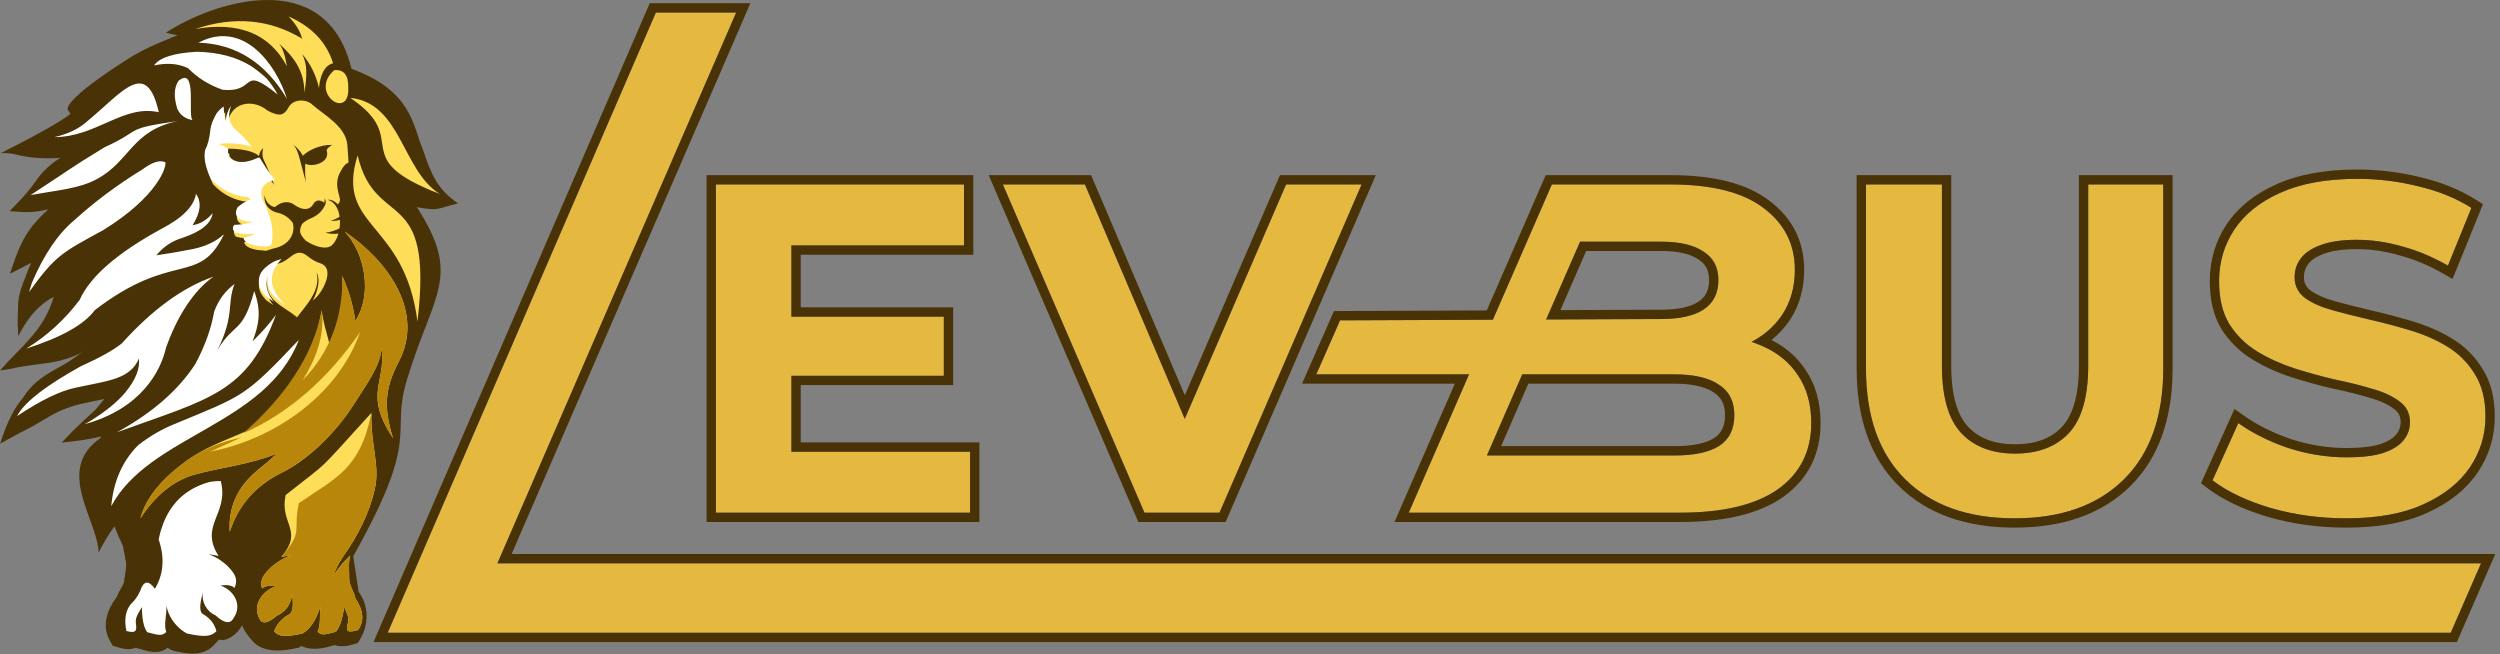
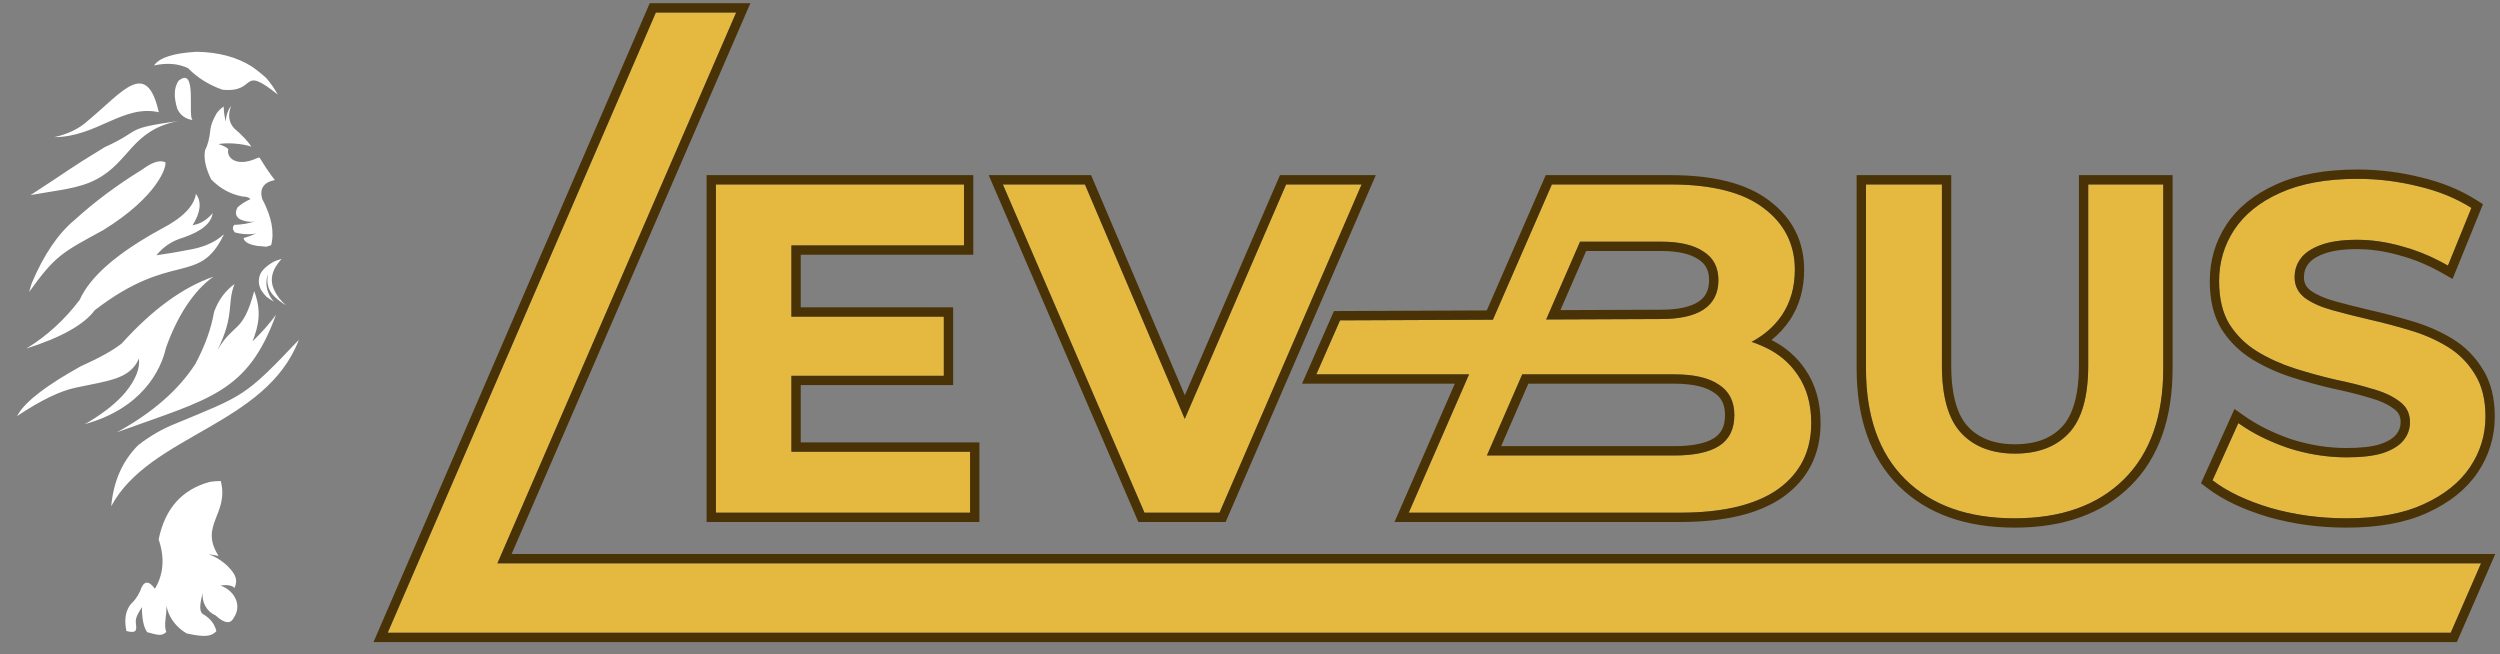
<svg xmlns="http://www.w3.org/2000/svg" width="172" height="45" viewBox="0 0 172 45" fill="none">
  <rect x="0" y="0" width="172" height="45" fill="#808080" stroke="none" />
  <path d="M26.674 43.532L45.123 0.863H50.648L34.222 38.756H170.695L168.612 43.532H26.674Z" fill="#E5B93F" />
  <path d="M54.062 21.788H64.935V25.853H54.062V21.788ZM54.449 31.078H66.741V35.272H49.255V12.691H66.322V16.885H54.449V31.078Z" fill="#E5B93F" />
  <path d="M78.74 35.272L68.997 12.691H74.643L83.16 32.691H79.837L88.484 12.691H93.678L83.903 35.272H78.74Z" fill="#E5B93F" />
  <path d="M96.922 35.272L106.768 12.691H114.935C117.774 12.691 119.904 13.229 121.323 14.304C122.764 15.38 123.485 16.799 123.485 18.562C123.485 19.745 123.195 20.777 122.614 21.659C122.033 22.519 121.237 23.186 120.226 23.659C119.215 24.132 118.054 24.369 116.742 24.369L117.355 23.046C118.775 23.046 120.033 23.283 121.13 23.756C122.227 24.207 123.076 24.885 123.679 25.788C124.302 26.691 124.614 27.799 124.614 29.111C124.614 31.046 123.851 32.562 122.323 33.659C120.796 34.734 118.549 35.272 115.58 35.272H96.922ZM102.299 31.337H115.193C116.548 31.337 117.57 31.122 118.258 30.691C118.968 30.24 119.323 29.53 119.323 28.562C119.323 27.616 118.968 26.917 118.258 26.466C117.57 25.992 116.548 25.756 115.193 25.756H90.562L92.195 22.041L114.29 21.949C115.559 21.949 116.527 21.734 117.194 21.304C117.882 20.853 118.226 20.175 118.226 19.272C118.226 18.39 117.882 17.734 117.194 17.304C116.527 16.853 115.559 16.627 114.29 16.627H108.708L102.299 31.337Z" fill="#E5B93F" />
  <path d="M138.605 35.659C135.4 35.659 132.894 34.767 131.088 32.982C129.281 31.197 128.378 28.648 128.378 25.337V12.691H133.604V25.143C133.604 27.294 134.045 28.842 134.927 29.788C135.809 30.734 137.046 31.207 138.637 31.207C140.229 31.207 141.466 30.734 142.348 29.788C143.229 28.842 143.67 27.294 143.67 25.143V12.691H148.832V25.337C148.832 28.648 147.929 31.197 146.122 32.982C144.316 34.767 141.81 35.659 138.605 35.659Z" fill="#E5B93F" />
  <path d="M161.418 35.659C159.611 35.659 157.88 35.423 156.224 34.95C154.567 34.455 153.234 33.821 152.223 33.046L153.997 29.111C154.965 29.799 156.105 30.369 157.417 30.82C158.751 31.251 160.095 31.466 161.45 31.466C162.483 31.466 163.311 31.369 163.934 31.175C164.58 30.96 165.053 30.67 165.354 30.304C165.655 29.939 165.806 29.519 165.806 29.046C165.806 28.444 165.569 27.971 165.096 27.627C164.623 27.261 163.999 26.971 163.225 26.756C162.45 26.519 161.59 26.304 160.644 26.111C159.719 25.896 158.783 25.638 157.837 25.337C156.912 25.035 156.062 24.648 155.288 24.175C154.514 23.702 153.879 23.078 153.384 22.304C152.911 21.53 152.675 20.541 152.675 19.337C152.675 18.046 153.019 16.874 153.707 15.82C154.417 14.745 155.471 13.896 156.869 13.272C158.288 12.627 160.063 12.304 162.192 12.304C163.612 12.304 165.01 12.476 166.386 12.82C167.763 13.143 168.978 13.638 170.032 14.304L168.419 18.272C167.365 17.67 166.311 17.229 165.257 16.949C164.203 16.648 163.171 16.498 162.16 16.498C161.149 16.498 160.321 16.616 159.676 16.853C159.03 17.089 158.568 17.401 158.288 17.788C158.009 18.154 157.869 18.584 157.869 19.078C157.869 19.659 158.106 20.132 158.579 20.498C159.052 20.842 159.676 21.122 160.45 21.337C161.224 21.552 162.074 21.767 162.999 21.982C163.945 22.197 164.881 22.444 165.806 22.724C166.752 23.003 167.612 23.38 168.387 23.853C169.161 24.326 169.785 24.949 170.258 25.724C170.753 26.498 171 27.476 171 28.659C171 29.928 170.645 31.089 169.935 32.143C169.226 33.197 168.161 34.046 166.741 34.691C165.343 35.337 163.569 35.659 161.418 35.659Z" fill="#E5B93F" />
  <path fill-rule="evenodd" clip-rule="evenodd" d="M25.698 44.173L44.702 0.222H51.625L35.199 38.115H171.674L169.032 44.173H25.698ZM34.222 38.756L50.648 0.863H45.123L26.674 43.531H168.612L170.695 38.756H34.222ZM54.449 21.788H64.934V25.853H54.449V31.078H66.741V35.272H49.255V12.691H66.322V16.885H54.449V21.788ZM55.09 17.526H66.963V12.05H48.613V35.913H67.382V30.437H55.09V26.494H65.576V21.146H55.09V17.526ZM78.319 35.913L68.022 12.05H75.067L81.516 27.193L88.062 12.05H94.655L84.323 35.913H78.319ZM81.511 28.819L74.643 12.691H68.997L78.74 35.272H83.902L93.678 12.691H88.484L81.511 28.819ZM95.942 35.913L100.092 26.397H89.58L91.776 21.401L102.29 21.357L106.348 12.05H114.935C117.836 12.05 120.128 12.595 121.708 13.791C123.307 14.985 124.126 16.592 124.126 18.562C124.126 19.855 123.807 21.013 123.149 22.012L123.147 22.015L123.145 22.018C122.791 22.542 122.367 23 121.876 23.392C122.844 23.879 123.627 24.557 124.209 25.428C124.918 26.457 125.255 27.696 125.255 29.111C125.255 31.246 124.398 32.959 122.697 34.18L122.695 34.182L122.692 34.184C121.011 35.368 118.609 35.913 115.58 35.913H95.942ZM123.678 25.788C123.103 24.925 122.302 24.268 121.275 23.818C121.227 23.797 121.179 23.776 121.13 23.756C120.928 23.669 120.721 23.59 120.509 23.519C120.755 23.389 120.988 23.247 121.206 23.093C121.767 22.697 122.236 22.219 122.614 21.659C123.194 20.777 123.485 19.745 123.485 18.562C123.485 16.799 122.764 15.379 121.323 14.304C119.904 13.229 117.774 12.691 114.935 12.691H106.768L102.71 21.997L92.195 22.041L90.562 25.756H101.071L96.921 35.272H115.58C118.549 35.272 120.796 34.734 122.323 33.659C123.85 32.562 124.614 31.046 124.614 29.111C124.614 27.799 124.302 26.691 123.678 25.788ZM106.375 21.982L114.29 21.949C115.559 21.949 116.527 21.734 117.194 21.304C117.882 20.853 118.226 20.175 118.226 19.272C118.226 18.39 117.882 17.734 117.194 17.304C116.527 16.853 115.559 16.627 114.29 16.627H108.708L106.375 21.982ZM109.128 17.268L107.356 21.336L114.29 21.308C115.501 21.308 116.326 21.1 116.844 20.766C117.33 20.446 117.585 19.983 117.585 19.272C117.585 18.589 117.336 18.15 116.854 17.848L116.844 17.842L116.834 17.835C116.318 17.486 115.499 17.268 114.29 17.268H109.128ZM102.299 31.337H115.193C116.548 31.337 117.57 31.121 118.258 30.691C118.968 30.24 119.323 29.53 119.323 28.562C119.323 27.616 118.968 26.917 118.258 26.465C117.57 25.992 116.548 25.756 115.193 25.756H104.73L102.299 31.337ZM105.15 26.397L103.278 30.695H115.193C116.498 30.695 117.377 30.485 117.916 30.149C118.409 29.834 118.682 29.348 118.682 28.562C118.682 27.803 118.413 27.324 117.914 27.007L117.904 27.001L117.895 26.994C117.361 26.628 116.492 26.397 115.193 26.397H105.15ZM127.736 12.05H134.245V25.143C134.245 27.232 134.678 28.581 135.396 29.351C136.129 30.138 137.179 30.566 138.637 30.566C140.095 30.566 141.145 30.138 141.878 29.351C142.596 28.581 143.029 27.232 143.029 25.143V12.05H149.474V25.337C149.474 28.765 148.535 31.499 146.573 33.438C144.617 35.371 141.932 36.301 138.605 36.301C135.278 36.301 132.593 35.371 130.637 33.438C128.674 31.499 127.736 28.765 127.736 25.337V12.05ZM156.044 35.565L156.04 35.564C154.334 35.055 152.923 34.391 151.833 33.556L151.429 33.246L153.733 28.136L154.369 28.588C155.278 29.234 156.359 29.777 157.62 30.212C158.89 30.621 160.166 30.824 161.45 30.824C162.447 30.824 163.201 30.73 163.738 30.564C164.312 30.372 164.662 30.136 164.859 29.896C165.066 29.645 165.164 29.37 165.164 29.046C165.164 28.642 165.02 28.365 164.719 28.146L164.711 28.14L164.704 28.135C164.315 27.834 163.773 27.574 163.053 27.374L163.045 27.372L163.037 27.369C162.286 27.14 161.445 26.929 160.515 26.739L160.507 26.738L160.498 26.735C159.556 26.517 158.604 26.254 157.642 25.948L157.64 25.947L157.638 25.947C156.669 25.631 155.773 25.224 154.954 24.723C154.095 24.198 153.39 23.505 152.844 22.65L152.84 22.644L152.837 22.639C152.285 21.736 152.033 20.621 152.033 19.336C152.033 17.925 152.412 16.63 153.17 15.469L153.171 15.468L153.172 15.467C153.96 14.272 155.118 13.351 156.606 12.687C158.133 11.993 160.004 11.663 162.192 11.663C163.662 11.663 165.111 11.841 166.537 12.197C167.972 12.534 169.254 13.053 170.375 13.762L170.828 14.049L168.737 19.192L168.101 18.829C167.09 18.251 166.087 17.833 165.093 17.569L165.087 17.568L165.081 17.566C164.08 17.28 163.106 17.139 162.16 17.139C161.192 17.139 160.446 17.253 159.896 17.455C159.321 17.666 158.986 17.917 158.808 18.164L158.803 18.171L158.797 18.178C158.61 18.423 158.51 18.713 158.51 19.078C158.51 19.451 158.647 19.737 158.963 19.984C159.356 20.268 159.9 20.518 160.621 20.718C161.385 20.93 162.225 21.143 163.142 21.356C164.102 21.575 165.051 21.825 165.989 22.109C166.984 22.403 167.895 22.801 168.721 23.305C169.58 23.83 170.276 24.525 170.802 25.384C171.376 26.286 171.641 27.391 171.641 28.659C171.641 30.056 171.248 31.342 170.467 32.502C169.678 33.673 168.51 34.592 167.008 35.275C165.499 35.97 163.626 36.301 161.418 36.301C159.554 36.301 157.764 36.057 156.047 35.566L156.044 35.565ZM166.741 34.691C168.161 34.046 169.225 33.197 169.935 32.143C170.645 31.089 171 29.928 171 28.659C171 27.476 170.753 26.498 170.258 25.724C169.785 24.949 169.161 24.326 168.387 23.853C167.612 23.38 166.752 23.003 165.806 22.724C164.881 22.444 163.945 22.197 162.999 21.982C162.074 21.767 161.224 21.552 160.45 21.336C159.676 21.121 159.052 20.842 158.579 20.498C158.105 20.132 157.869 19.659 157.869 19.078C157.869 18.584 158.009 18.154 158.288 17.788C158.568 17.401 159.03 17.089 159.676 16.853C160.321 16.616 161.149 16.498 162.16 16.498C163.171 16.498 164.203 16.648 165.257 16.949C166.122 17.179 166.987 17.517 167.852 17.964C168.041 18.061 168.23 18.164 168.419 18.272L170.032 14.304C168.978 13.637 167.763 13.143 166.386 12.82C165.01 12.476 163.612 12.304 162.192 12.304C160.063 12.304 158.288 12.627 156.869 13.272C155.471 13.896 154.417 14.745 153.707 15.82C153.019 16.874 152.674 18.046 152.674 19.336C152.674 20.541 152.911 21.53 153.384 22.304C153.879 23.078 154.513 23.702 155.288 24.175C156.062 24.648 156.912 25.035 157.837 25.337C158.783 25.637 159.719 25.896 160.643 26.111C161.59 26.304 162.45 26.519 163.224 26.756C163.999 26.971 164.623 27.261 165.096 27.627C165.569 27.971 165.806 28.444 165.806 29.046C165.806 29.519 165.655 29.939 165.354 30.304C165.053 30.67 164.58 30.96 163.934 31.175C163.311 31.369 162.482 31.465 161.45 31.465C160.095 31.465 158.751 31.25 157.417 30.82C156.342 30.45 155.382 30.001 154.538 29.472C154.352 29.355 154.172 29.235 153.997 29.111L152.223 33.046C153.234 33.82 154.567 34.455 156.223 34.949C157.88 35.422 159.611 35.659 161.418 35.659C163.569 35.659 165.343 35.337 166.741 34.691ZM138.605 35.659C135.4 35.659 132.894 34.767 131.088 32.982C129.281 31.197 128.378 28.648 128.378 25.337V12.691H133.604V25.143C133.604 27.294 134.045 28.842 134.927 29.788C135.809 30.734 137.046 31.207 138.637 31.207C140.229 31.207 141.466 30.734 142.347 29.788C143.229 28.842 143.67 27.294 143.67 25.143V12.691H148.832V25.337C148.832 28.648 147.929 31.197 146.122 32.982C144.315 34.767 141.81 35.659 138.605 35.659Z" fill="#483206" />
-   <path fill-rule="evenodd" clip-rule="evenodd" d="M15.069 43.997L14.733 44.368C13.978 45.189 12.924 44.996 11.958 44.781L11.71 44.682C11.648 44.645 11.586 44.609 11.529 44.567C10.924 45.032 10.309 44.849 9.591 44.64L9.328 44.562C8.94 44.739 8.49 44.645 8.082 44.525L7.762 44.431L7.591 44.139C6.976 43.098 7.343 41.995 8.015 41.096C8.103 40.877 8.217 40.668 8.335 40.459C8.382 40.375 8.511 40.161 8.527 40.072C8.558 39.763 8.723 38.974 8.671 38.702L8.454 37.547C8.232 37.103 8.041 36.664 7.875 36.214C7.576 36.622 7.297 37.066 7.028 37.547L6.78 38.033C6.757 35.811 3.715 32.323 6.93 30.125V30.03C6.118 30.25 4.976 30.375 4.248 30.448C5.454 29.137 6.421 28.355 6.558 28.196C6.661 28.076 6.77 27.95 6.883 27.819L7.173 27.448C5.886 27.741 4.775 27.835 3.39 28.656C1.053 30.037 2.854 28.942 0.01 30.522C0.48 29.058 0.961 28.081 1.638 27.297C2.067 26.581 2.806 25.943 3.855 25.384C4.506 25.044 5.131 24.636 5.736 24.16C5.421 24.385 5.002 24.563 4.491 24.704C3.509 25.044 2.089 25.05 0.735 25.374L2.248 25.148C1.566 25.253 0.817 25.357 0 25.488C1.473 23.794 2.982 22.801 3.7 20.428C2.734 20.904 1.922 21.803 1.261 23.125C1.22 22.639 1.204 22.174 1.225 21.73C1.251 20.538 1.246 20.319 1.742 19.079C1.86 18.75 1.995 18.421 2.15 18.081L0.682 18.834C1.333 16.894 1.716 15.844 3.328 14.401C2.191 14.662 1.809 14.605 0.662 14.526C1.354 13.805 1.881 13.298 2.444 12.483C2.94 11.772 3.509 11.249 4.155 10.862C2.992 10.935 1.995 10.862 1.158 10.643C0.749 10.543 0.377 10.512 0.041 10.543C4.242 8.436 4.848 7.828 4.848 7.828L4.666 7.559C4.666 7.559 4.134 6.979 9.131 3.847C9.829 3.44 10.614 3.069 11.488 2.724C11.726 2.608 11.968 2.509 12.211 2.431L11.405 2.253C14.531 0.195 22.422 -2.523 24.184 4.736C28.378 6.251 28.397 8.683 29.088 10.263C29.694 12.09 30.122 13.042 31.512 13.993C29.933 14.372 30.3 14.525 28.68 14.255C31.805 19.073 29.803 20.153 28.014 26.073C26.79 30.068 29.088 29.746 24.303 38.27C24.375 38.715 24.67 40.709 24.675 40.725C25.352 41.619 25.409 42.905 24.794 43.945L24.624 44.237L24.303 44.332C23.89 44.457 23.43 44.52 23.027 44.379L22.789 44.446C22.143 44.635 21.363 44.76 20.742 44.446C20.717 44.462 20.696 44.478 20.675 44.488L20.557 44.562L20.422 44.587C19.451 44.802 18.138 44.943 17.384 44.117C17.068 43.772 16.681 43.218 16.66 42.998C16.422 43.547 15.611 44.206 15.069 43.997Z" fill="#483206" />
-   <path fill-rule="evenodd" clip-rule="evenodd" d="M23.708 15.925C25.154 17.456 25.622 20.311 24.444 22.081C24.305 21.043 24.007 20.01 23.549 18.993C23.605 21.842 24.624 23.365 22.751 25.291C22.926 23.658 22.365 23.114 22.134 21.349C20.436 30.272 17 28.968 13.18 31.467L13.169 31.472C13.005 31.581 12.85 31.69 12.696 31.809C11.029 33.039 10.015 34.327 9.655 35.666C10.689 34.083 11.919 33.081 13.35 32.661C15.053 32.178 17.142 31.975 19.041 31.207C18.66 31.581 18.223 31.954 17.739 32.339C16.339 33.486 15.696 34.903 15.809 36.585C16.37 34.836 17.497 33.507 19.201 32.609C21.182 31.69 23.137 29.717 24.326 27.843C25.273 26.353 26.22 25.087 26.245 23.914C26.59 26.405 24.985 27.028 27.043 30.153C26.384 28.046 26.467 26.738 27.429 24.895C29.22 21.484 26.734 17.98 23.708 15.925ZM23.96 6.015C23.976 5.163 23.651 4.769 22.998 4.826C21.206 6.379 24.079 8.371 23.96 6.015ZM19.061 42.352C18.408 42.908 18.001 42.965 17.837 42.529C17.353 41.657 18.037 40.639 18.994 40.328C18.562 40.266 18.254 40.302 18.027 40.489C17.857 39.902 18.104 39.539 18.686 38.994C18.717 38.968 18.753 38.942 18.784 38.916C18.845 38.869 18.907 38.822 18.964 38.776C19.298 38.526 19.648 38.334 20.023 38.2C19.771 38.236 19.55 38.277 19.355 38.319C20.929 36.466 19.216 36.061 19.653 34.057C22.926 31.467 21.542 32.79 25.555 28.404C25.494 30.673 26.163 32.007 25.782 33.668C25.422 35.251 24.655 36.829 23.548 38.376C23.296 38.755 23.09 39.175 22.926 39.638C23.307 39.051 23.605 38.672 24.094 38.22C23.955 38.656 24.032 39.399 24.027 39.835C24.017 40.266 24.387 40.748 24.454 41.174C25.015 42.005 25.077 42.726 24.634 43.344C23.852 43.567 23.78 43.432 23.94 42.835C24.043 42.441 23.795 42.051 23.677 41.766C23.569 42.56 23.384 43.126 23.116 43.458C22.303 43.687 22.097 43.723 21.85 43.453C22.097 42.965 21.953 42.327 22.066 41.662C21.758 42.648 21.335 43.292 20.8 43.588C19.642 43.832 19.169 43.816 18.86 43.427C19.025 43.012 19.287 42.597 19.92 42.254C20.27 41.979 20.116 41.21 20.101 40.816C20.075 41.423 19.72 42.067 19.061 42.352ZM21.542 14.066C21.706 13.734 22.02 13.724 22.314 13.947C22.329 13.859 22.339 13.755 22.344 13.646C22.437 13.848 22.437 14.02 22.339 14.155C22.149 14.549 21.83 14.84 21.382 15.021C21.104 15.141 20.909 15.276 20.78 15.416C20.528 15.94 20.631 16.106 21.027 16.553C21.418 16.812 22.226 17.222 22.751 16.937C22.998 16.765 23.178 16.443 23.286 16.07C23.018 16.111 22.617 16.085 22.38 16.013C22.741 15.976 23.116 15.841 23.358 15.712C23.389 15.52 23.399 15.322 23.384 15.125C23.188 15.187 22.936 15.203 22.751 15.208C22.988 15.114 23.204 15.016 23.363 14.912C23.286 14.352 23.023 13.869 22.535 13.744C22.843 13.708 23.075 13.895 23.25 14.061C23.425 13.853 23.409 13.739 23.332 13.454C23.131 12.747 23.147 12.291 23.435 11.792C24.064 10.623 24.018 11.957 23.909 10.126C23.909 10.059 23.904 9.991 23.893 9.924V9.918C23.736 8.664 22.313 7.919 21.495 7.209C21.13 6.835 20.214 6.741 19.843 7.396C19.715 7.66 19.535 7.826 19.318 7.878C19.077 7.904 18.768 7.811 18.392 7.598C17.373 6.757 15.737 6.996 15.618 8.756C15.531 8.351 15.485 8.008 15.49 7.728C15.274 7.878 15.124 8.034 15.011 8.205C14.78 8.621 14.646 8.979 14.61 9.27C14.558 9.856 14.44 10.334 14.255 10.713C14.157 11.263 14.291 11.917 14.661 12.68C15.243 13.303 15.932 13.687 16.73 13.843C16.992 13.848 17.167 13.91 17.255 14.02H17.25C16.951 14.16 16.658 14.352 16.411 14.57C16.226 14.897 16.262 15.167 16.529 15.369C16.766 15.494 17.029 15.561 17.312 15.566C17.394 15.556 17.476 15.546 17.559 15.53C17.137 15.675 16.684 15.753 16.19 15.769C16.056 15.909 16.067 16.075 16.216 16.277C16.602 16.392 17.013 16.433 17.451 16.387C17.512 16.376 17.579 16.366 17.646 16.35C17.348 16.485 17.065 16.589 16.797 16.667C16.849 16.927 17.147 17.103 17.698 17.196C18.099 17.238 18.305 17.254 18.305 17.254C18.542 17.17 18.799 17.098 19.067 17.03C20.003 16.745 20.322 15.961 20.142 15.328C19.885 14.985 19.566 14.762 19.18 14.658C18.336 14.487 18.14 13.859 18.207 13.417C18.259 13.947 18.66 14.232 18.922 14.243C19.272 13.926 19.818 13.76 20.24 14.087C20.878 14.539 21.341 14.419 21.542 14.066ZM20.435 21.832C21.022 21.038 22.103 19.979 21.778 18.744C22.154 19.372 21.65 20.483 21.506 20.685C21.768 20.488 22.015 20.223 22.262 19.74C22.607 19.07 22.689 18.349 22.072 18.126C21.212 17.861 21.109 17.368 20.554 17.389C20.096 17.435 19.787 17.97 19.18 18.126C19.051 18.162 18.907 18.214 18.773 18.281C18.361 18.52 18.073 18.79 17.919 19.081C17.749 19.486 17.775 19.875 17.991 20.244C18.089 20.394 18.197 20.529 18.32 20.659C18.47 20.773 18.634 20.877 18.804 20.981C18.49 20.649 18.125 19.917 18.418 19.107C18.099 20.68 19.566 21.069 20.435 21.832ZM17.873 11.222C18.459 12.229 18.871 12.722 18.871 12.722C18.578 11.969 18.336 11.382 18.151 11.014C17.971 10.645 18.109 10.183 18.109 10.183C17.981 10.292 17.847 10.505 17.816 10.728C17.312 10.256 15.784 10.152 15.14 10.282C15.351 10.344 15.722 10.505 15.794 10.635C15.644 11.18 16.303 11.876 17.657 11.253C17.749 11.216 17.837 11.17 17.873 11.222ZM20.996 11.393C20.976 12.187 21.053 12.566 21.053 12.566C20.595 10.879 20.512 10.251 20.157 9.945C20.626 10.267 20.837 10.718 20.837 10.718C21.192 10.334 22.077 9.934 22.854 9.971C22.591 10.137 22.55 10.194 22.468 10.329C22.756 11.165 21.567 11.492 21.109 11.305C21.017 11.253 20.991 11.248 20.996 11.393ZM21.943 6.051C22.046 5.055 22.37 4.489 22.916 4.354C22.468 2.905 21.444 1.831 19.854 1.13C20.343 1.639 20.657 2.148 20.785 2.661C18.557 1.317 16.108 1.094 13.432 1.997C16.442 1.468 18.547 2.324 19.741 4.561C19.622 3.819 19.442 3.295 19.195 2.994C20.229 3.928 20.934 4.863 20.945 6.389C21.13 5.143 21.151 4.442 20.785 3.715C21.351 4.369 21.737 5.148 21.943 6.051ZM30.259 13.345C27.671 11.756 27.598 7.079 24.094 6.731C28.441 9.654 23.691 10.809 30.259 13.345ZM24.604 10.687C25.829 15.925 29.865 12.566 28.72 22.118C27.835 15.134 23.044 15.717 24.604 10.687Z" fill="#FEDD58" />
  <path fill-rule="evenodd" clip-rule="evenodd" d="M2.183 19.487C2.119 19.687 2.06 19.887 2.001 20.092C3.812 17.568 4.267 17.379 7.117 15.823C10.842 13.52 11.473 11.481 11.376 11.165C11.001 10.986 10.47 11.154 9.779 11.669C8.06 12.721 6.506 13.883 5.119 15.145C3.988 16.086 3.008 17.531 2.183 19.487ZM15.902 7.28C15.666 7.91 15.736 8.431 16.122 8.841C16.631 9.272 17.027 9.687 17.3 10.092C16.599 9.85 15.543 9.814 15.029 9.913C15.248 9.977 15.634 10.139 15.709 10.271C15.554 10.823 16.239 11.527 17.648 10.897C17.745 10.86 17.836 10.813 17.873 10.865C18.484 11.885 18.913 12.384 18.913 12.384C18.141 12.542 17.847 12.973 18.034 13.672C18.682 14.892 18.891 15.954 18.655 16.869C18.543 16.901 18.43 16.937 18.323 16.974L17.691 16.916C17.118 16.822 16.807 16.643 16.754 16.38C17.032 16.301 17.327 16.196 17.638 16.059C17.568 16.075 17.498 16.086 17.434 16.096C16.979 16.143 16.55 16.101 16.148 15.986C15.993 15.781 15.982 15.612 16.122 15.47C16.636 15.455 17.107 15.376 17.547 15.229C17.461 15.244 17.375 15.255 17.289 15.265C16.995 15.26 16.721 15.192 16.475 15.066C16.197 14.861 16.159 14.587 16.352 14.256C16.609 14.03 16.92 13.835 17.23 13.699C17.139 13.583 16.957 13.525 16.684 13.52C15.854 13.362 15.136 12.968 14.53 12.342C14.145 11.569 14.005 10.907 14.107 10.345C14.3 9.966 14.423 9.482 14.477 8.888C14.514 8.594 14.654 8.231 14.895 7.81C15.013 7.637 15.168 7.479 15.393 7.327C15.388 7.611 15.436 7.958 15.527 8.368C15.559 7.905 15.699 7.542 15.902 7.28ZM19.373 17.815C18.693 18.552 18.527 19.277 18.886 19.992C19.047 20.339 19.309 20.681 19.674 21.007C18.918 20.518 18.206 19.992 18.441 18.851C18.136 19.671 18.516 20.413 18.843 20.749C18.666 20.649 18.495 20.539 18.34 20.423C18.211 20.297 18.099 20.155 17.997 20.002C17.772 19.629 17.745 19.235 17.922 18.825C18.088 18.53 18.382 18.257 18.811 18.015C18.956 17.947 19.1 17.894 19.234 17.857C19.282 17.847 19.325 17.831 19.373 17.815ZM14.825 42.336C15.431 42.893 15.849 42.956 16.074 42.515C16.69 41.632 16.111 40.601 15.158 40.285C15.613 40.222 15.929 40.259 16.138 40.448C16.395 39.854 16.186 39.486 15.645 38.934C15.618 38.908 15.591 38.882 15.559 38.855C15.5 38.808 15.441 38.761 15.393 38.714C15.077 38.461 14.729 38.267 14.359 38.13C14.616 38.167 14.847 38.209 15.04 38.251C13.674 36.122 15.773 35.391 15.19 33.093C14.943 33.093 14.691 33.114 14.445 33.151C12.527 33.666 11.349 34.986 10.915 37.115C11.343 38.372 11.258 39.507 10.658 40.506C10.213 39.896 9.87 39.949 9.634 40.68C9.458 41.053 9.243 41.347 8.997 41.568C8.633 42.026 8.536 42.641 8.697 43.414C9.35 43.582 9.431 43.424 9.345 42.862C9.292 42.457 9.597 42.062 9.763 41.773C9.768 42.583 9.886 43.156 10.122 43.493C10.936 43.724 11.145 43.755 11.44 43.482C11.247 42.988 11.477 42.346 11.45 41.668C11.643 42.672 12.329 43.288 12.849 43.582C14.027 43.834 14.52 43.819 14.89 43.424C14.772 43.004 14.558 42.583 13.941 42.236C13.609 41.957 13.872 41.179 13.941 40.78C13.883 41.395 14.177 42.047 14.825 42.336ZM12.934 4.688C12.249 4.367 11.472 4.309 10.599 4.504C10.963 3.962 11.943 3.652 13.534 3.562C15.029 3.589 16.283 3.925 17.3 4.561C17.654 4.803 17.991 5.071 18.323 5.376C18.613 5.707 18.875 6.086 19.111 6.507C16.473 4.395 17.735 6.426 15.297 6.17C14.354 5.833 13.566 5.34 12.934 4.688ZM13.256 8.263C12.758 8.184 12.404 7.926 12.201 7.495C11.943 6.675 11.97 6.034 12.276 5.566C13.609 4.468 12.882 8.058 13.256 8.263ZM20.563 23.378C18.297 29.292 10.277 29.907 7.652 34.828C7.808 33.104 8.429 31.7 9.522 30.612C10.347 29.981 11.193 29.492 12.066 29.15C16.784 27.189 16.805 27.346 20.563 23.378ZM8.14 29.681C8.113 29.702 8.086 29.718 8.06 29.734C14.425 27.426 17.02 27.048 18.988 21.653C18.57 22.237 18.029 22.847 17.375 23.488C17.815 22.358 17.997 21.375 17.488 20.029C16.684 23.02 16.101 22.137 14.954 24.098C16.16 21.685 15.602 20.907 16.133 19.54C15.484 20.018 15.018 20.659 14.729 21.459C14.531 22.61 14.102 23.803 13.438 25.044C12.281 26.826 10.518 28.372 8.14 29.686V29.681ZM11.413 23.951C12.147 21.853 13.291 20.005 14.686 19.035C12.575 19.766 10.476 21.301 8.376 23.63C7.77 24.109 6.827 24.629 5.553 25.202C3.271 26.469 1.846 27.547 1.283 28.441C1.246 28.503 1.208 28.567 1.171 28.63C2.799 27.541 4.154 26.884 5.242 26.664C7.486 26.185 8.954 26.085 9.56 24.666C9.64 25.365 9.324 26.143 8.617 27.005C8.06 27.668 7.251 28.325 6.19 28.977C6.051 29.061 5.928 29.134 5.81 29.187C9.752 28.114 11.07 25.476 11.413 23.951ZM1.808 23.982C4.219 23.215 5.788 22.331 6.517 21.343C11.883 17.216 13.665 19.688 15.388 16.165L15.377 16.138C14.788 16.68 13.969 17.032 12.918 17.2C12.249 17.332 11.526 17.458 10.76 17.563C11.237 16.974 11.842 16.575 12.57 16.359C13.861 15.923 14.542 15.36 14.627 14.666C14.236 15.134 13.776 15.413 13.251 15.492C13.808 14.603 13.883 13.888 13.481 13.336C13.347 14.188 12.554 14.998 11.097 15.749C8.065 17.405 6.196 19.03 5.483 20.628C4.454 21.995 3.228 23.115 1.808 23.982ZM10.926 7.721C8.478 7.169 6.651 9.425 3.737 9.435C4.701 9.22 5.478 8.836 6.072 8.284C8.439 6.324 10.076 3.997 10.926 7.721ZM12.276 8.321C9.045 8.962 8.953 11.117 6.628 12.342C5.412 12.983 4.058 13.068 2.103 13.42C4.807 11.669 4.664 11.669 7.197 10.129C9.926 8.888 8.376 8.888 12.276 8.321Z" fill="white" />
-   <path d="M13.652 2.937C16.234 3.021 18.265 4.309 19.748 6.812C18.956 4.319 16.69 1.338 13.652 2.937Z" fill="white" />
-   <path fill-rule="evenodd" clip-rule="evenodd" d="M23.708 15.925C25.154 17.456 25.622 20.311 24.444 22.081C24.305 21.043 24.007 20.01 23.549 18.993C23.605 21.842 22.7 24.23 20.827 26.156C21.712 24.708 22.365 23.114 22.134 21.349C21.521 24.568 19.504 27.381 16.73 29.816C19.844 28.43 22.525 26.109 24.768 22.86C23.25 27.2 18.84 30.236 14.482 31.062C14.482 31.062 15.181 30.74 16.591 30.101C15.254 30.397 14.116 30.854 13.18 31.467L13.169 31.472C13.005 31.581 12.85 31.69 12.696 31.809C11.029 33.039 10.015 34.327 9.655 35.666C10.689 34.083 11.919 33.081 13.35 32.661C15.053 32.178 17.142 31.975 19.041 31.207C18.66 31.581 18.223 31.954 17.739 32.339C16.339 33.486 15.696 34.903 15.809 36.585C16.37 34.836 17.497 33.507 19.201 32.609C21.182 31.69 23.137 29.717 24.326 27.843C25.273 26.353 26.22 25.087 26.245 23.914C26.59 26.405 24.985 27.028 27.043 30.153C26.384 28.046 26.467 26.738 27.429 24.895C29.22 21.484 26.734 17.98 23.708 15.925ZM19.061 42.352C18.408 42.908 18.001 42.965 17.837 42.529C17.353 41.657 18.037 40.639 18.994 40.328C18.562 40.266 18.254 40.302 18.027 40.489C17.857 39.902 18.104 39.539 18.686 38.994C18.717 38.968 18.753 38.942 18.784 38.916C18.845 38.869 18.907 38.822 18.964 38.776C19.298 38.526 19.648 38.334 20.023 38.2C19.771 38.236 19.355 38.319 19.355 38.319C20.929 36.466 20.125 36.621 20.563 34.617C23.044 32.899 24.768 32.339 25.555 28.404C25.494 30.673 26.163 32.007 25.782 33.668C25.422 35.251 24.655 36.829 23.548 38.376C23.296 38.755 23.09 39.175 22.926 39.638C23.307 39.051 23.605 38.672 24.094 38.22C23.955 38.656 24.032 39.399 24.027 39.835C24.017 40.266 24.387 40.748 24.454 41.174C25.015 42.005 25.077 42.726 24.634 43.344C23.852 43.567 23.78 43.432 23.94 42.835C24.043 42.441 23.795 42.051 23.677 41.766C23.569 42.56 23.384 43.126 23.116 43.458C22.303 43.687 22.097 43.723 21.85 43.453C22.097 42.965 21.953 42.327 22.066 41.662C21.758 42.648 21.335 43.292 20.8 43.588C19.642 43.832 19.169 43.816 18.86 43.427C19.025 43.012 19.287 42.597 19.92 42.254C20.27 41.979 20.116 41.21 20.101 40.816C20.075 41.423 19.72 42.067 19.061 42.352Z" fill="#B8860B" />
</svg>